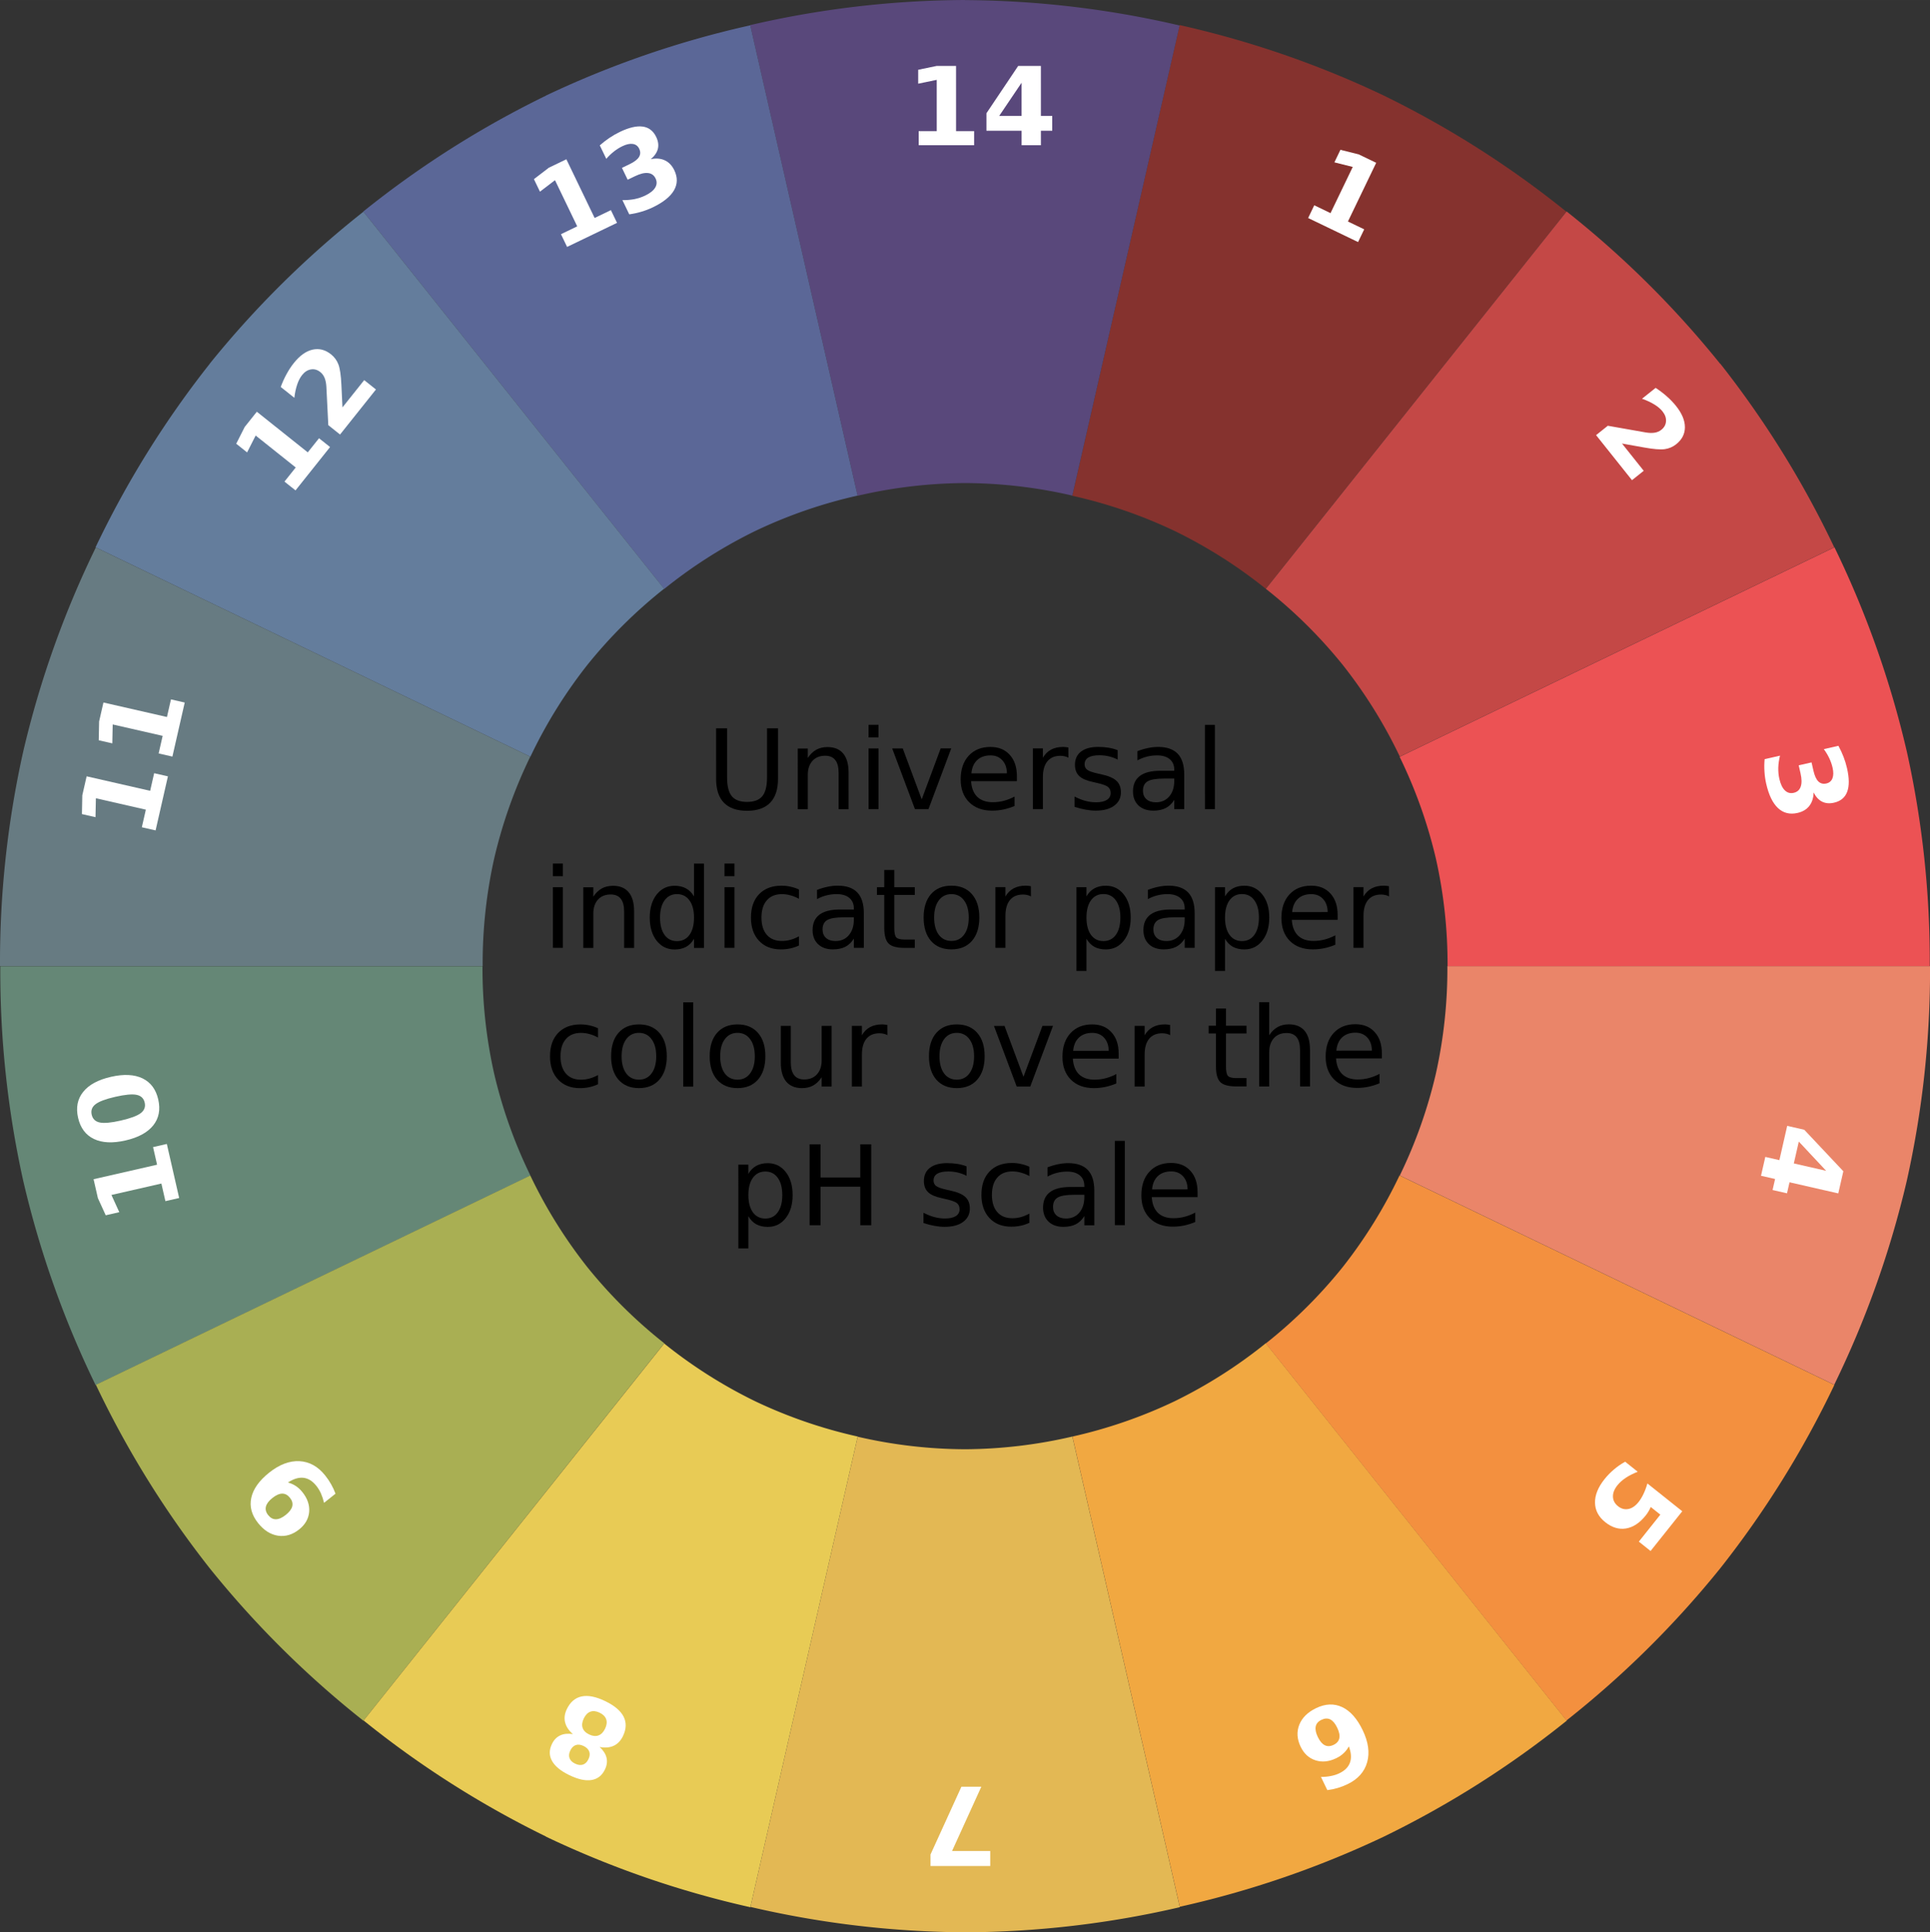
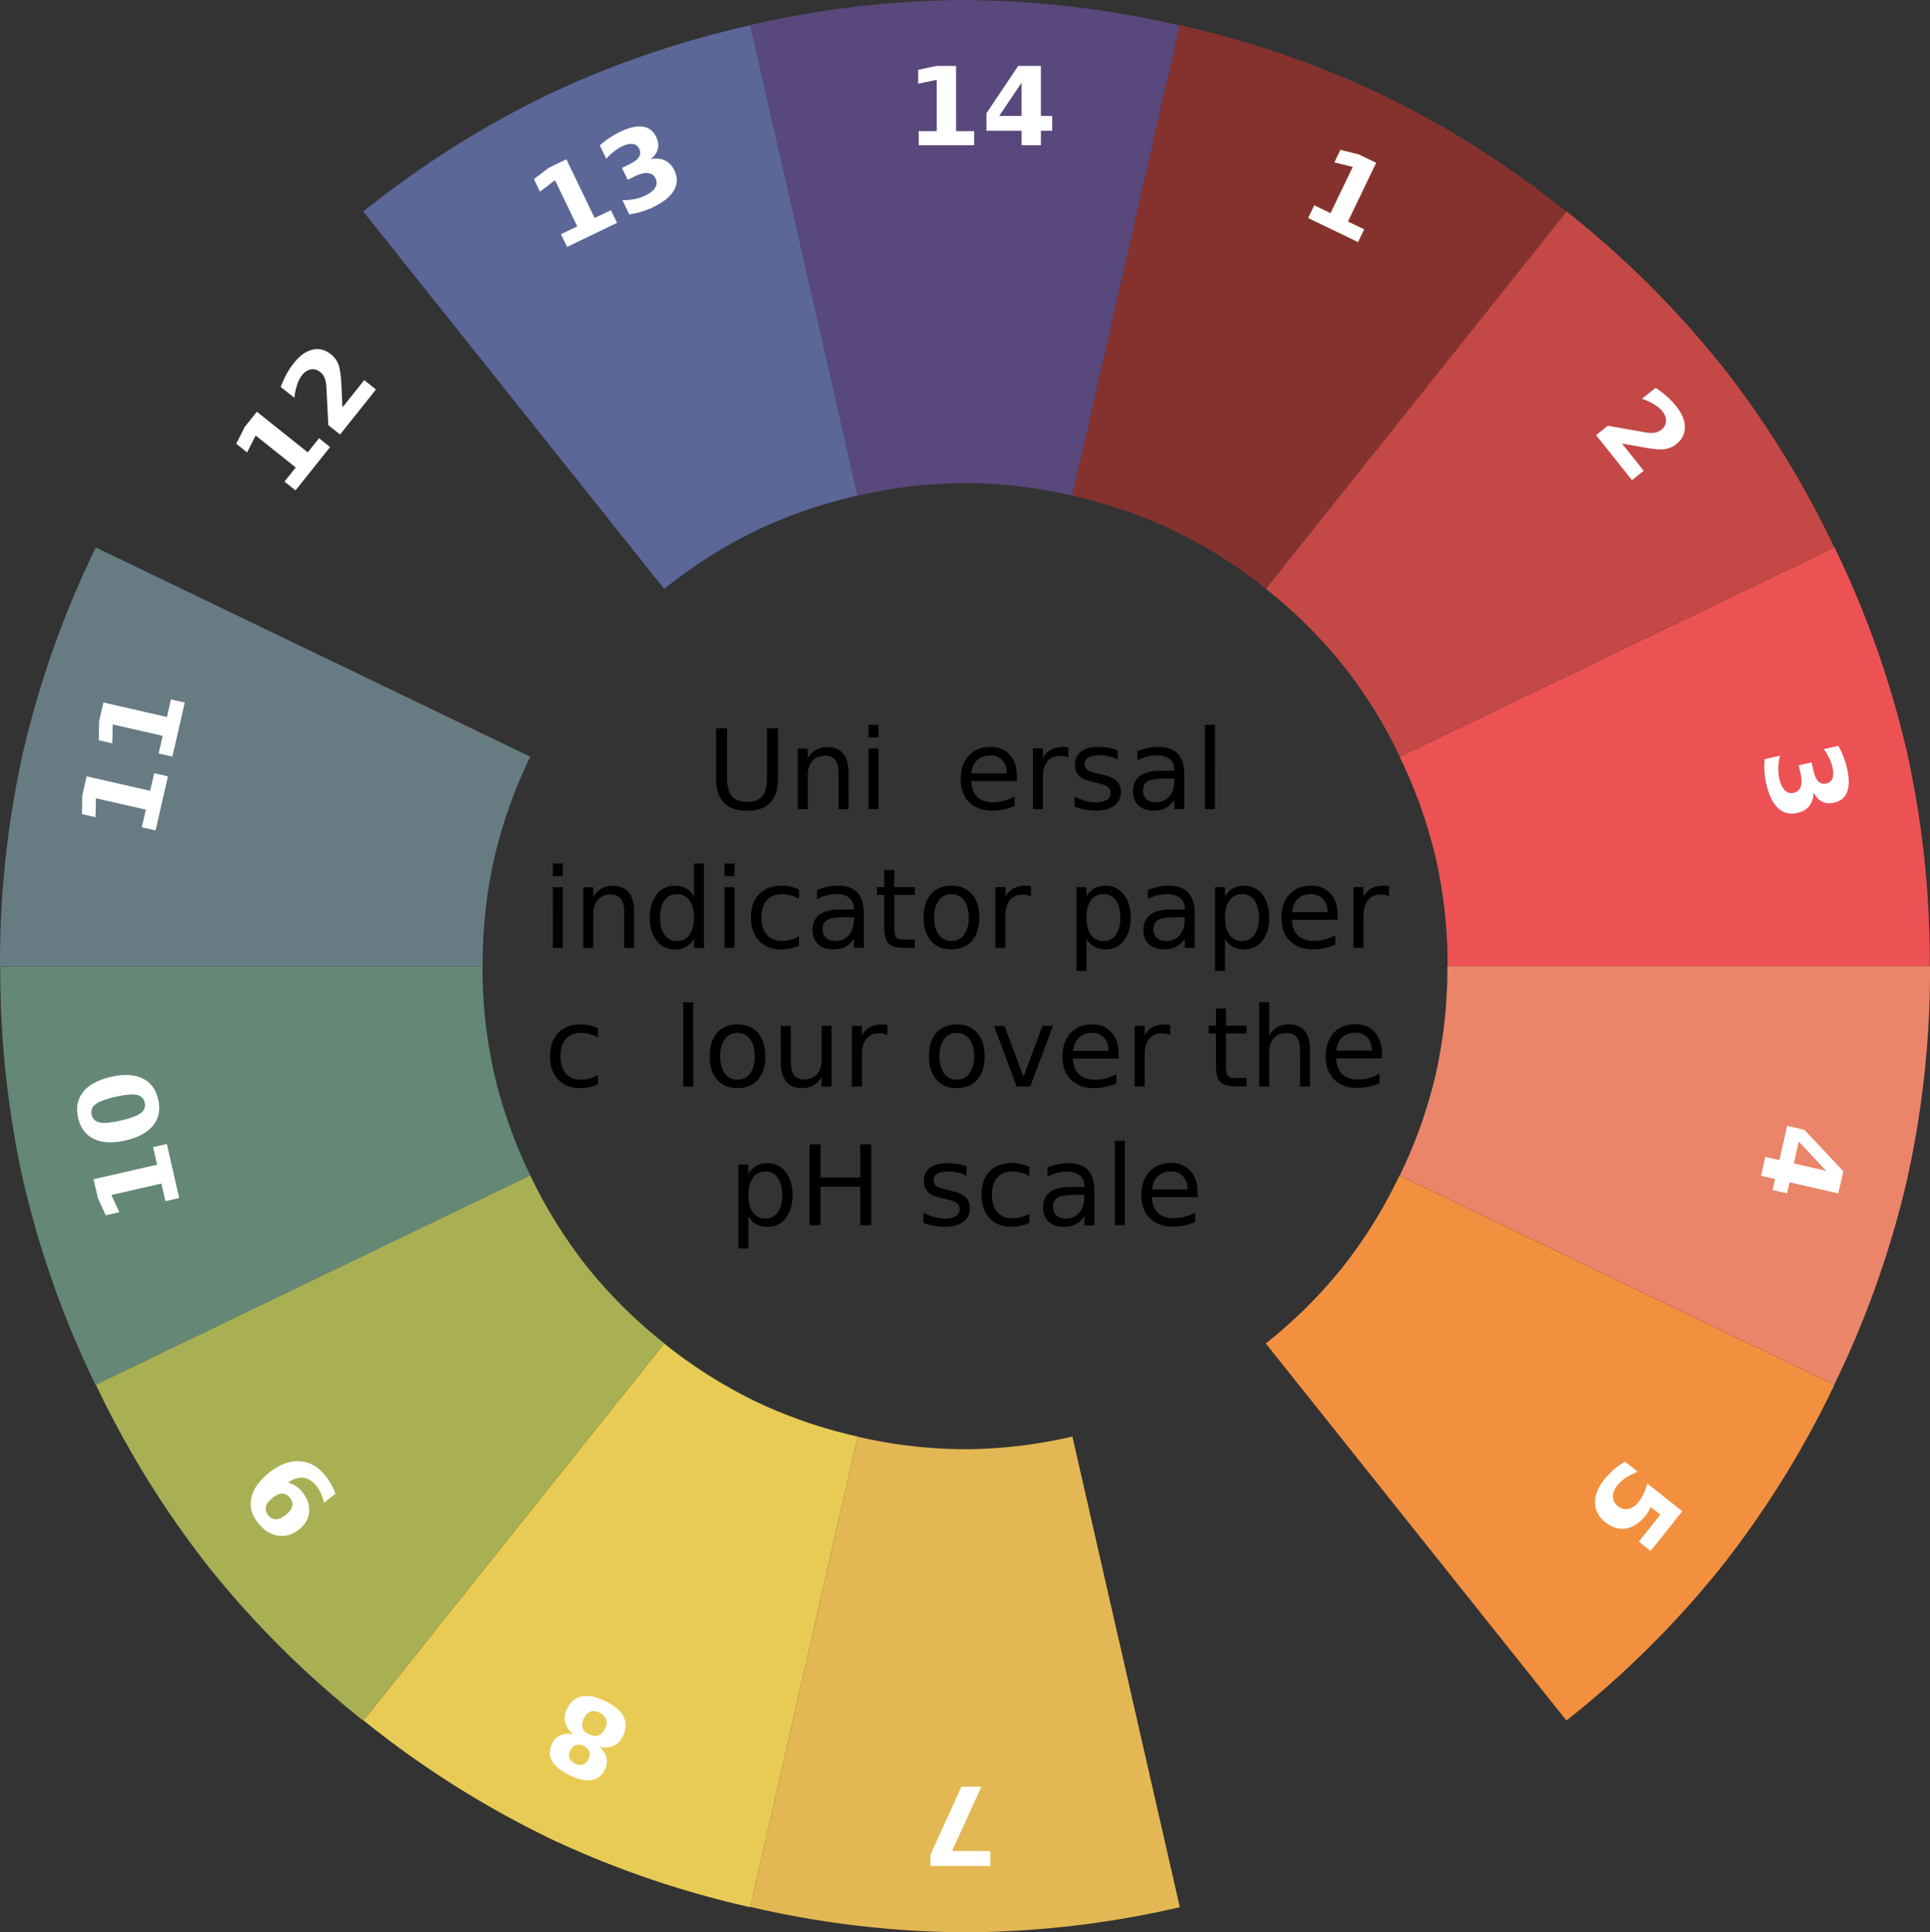
<svg xmlns="http://www.w3.org/2000/svg" id="svg2" height="282.22mm" width="281.96mm" version="1.1" viewBox="0 0 999.086 1000.002">
  <rect x="0" y="0" width="999.086" height="1000.002" fill="#333333" stroke="none" />
  <g id="layer1" transform="translate(-400.46 -852.36)">
    <g id="g5123">
      <path id="path4477" d="m1116.9 901.86a500 500 25.71 0 0 -105.79 -36.521l-55.579 243.59a250 250 25.71 0 1 52.91 18.183 250 250 25.71 0 1 47.26 29.96l155.61-195.16a500 500 25.71 0 0 -94.419 -60.048z" fill="#85322e" />
      <path id="path4516" d="m899.96 852.36a500 500 89.996 0 0 -111.16 12.995l55.614 243.58a250 250 89.996 0 1 55.56 -6.574 250 250 89.996 0 1 55.579 6.488l55.55-243.3a500 500 89.996 0 0 -111.14 -13.14z" fill="#59487b" />
      <path id="path4518" d="m683.02 901.89a500 500 64.281 0 0 -94.509 59.936l155.79 195.33a250 250 64.281 0 1 47.205 -30.03 250 250 64.281 0 1 52.89 -18.269l-55.56-243.39a500 500 64.281 0 0 -105.82 36.381z" fill="#5b6797" />
-       <path id="path4520" d="m509.06 1040.6a500 500 38.567 0 0 -59.145 95.007l225.11 108.39a250 250 38.567 0 1 29.501 -47.538 250 250 38.567 0 1 39.725 -39.408l-155.65-195.14a500 500 38.567 0 0 -79.55 78.64z" fill="#647d9c" />
      <path id="path4522" d="m412.53 1241.1a500 500 12.853 0 0 -12.066 111.26l249.85-0.018a250 250 12.853 0 1 5.954 -55.63 250 250 12.853 0 1 18.693 -52.741l-224.9-108.28a500 500 12.853 0 0 -37.532 105.41z" fill="#677b82" />
      <path id="path4524" d="m412.54 1463.7a500 500 77.139 0 0 37.403 105.48l225.1-108.42a250 250 77.139 0 1 -18.773 -52.704 250 250 77.139 0 1 -6.042 -55.629l-249.61 0.019a500 500 77.139 0 0 11.922 111.26z" fill="#658776" />
      <path id="path4526" d="m509.11 1664.1a500 500 51.424 0 0 79.464 78.803l155.76-195.35a250 250 51.424 0 1 -39.781 -39.34 250 250 51.424 0 1 -29.58 -47.498l-224.88 108.32a500 500 51.424 0 0 59.015 95.068z" fill="#a9af53" />
      <path id="path4528" d="m683.09 1802.9a500 500 25.71 0 0 105.79 36.521l55.58-243.6a250 250 25.71 0 1 -52.91 -18.183 250 250 25.71 0 1 -47.259 -29.96l-155.62 195.1a500 500 25.71 0 0 94.419 60.048z" fill="#e8cb55" />
      <path id="path4530" d="m900.04 1852.4a500 500 89.996 0 0 111.16 -12.995l-55.614-243.58a250 250 89.996 0 1 -55.56 6.574 250 250 89.996 0 1 -55.579 -6.488l-55.525 243.35a500 500 89.996 0 0 111.12 13.134z" fill="#e3b854" />
-       <path id="path4532" d="m1117 1802.8a500 500 64.281 0 0 94.509 -59.936l-155.79-195.33a250 250 64.281 0 1 -47.205 30.03 250 250 64.281 0 1 -52.89 18.269l55.561 243.35a500 500 64.281 0 0 105.82 -36.381z" fill="#f1a841" />
      <path id="path4534" d="m1290.9 1664.1a500 500 38.567 0 0 59.145 -95.006l-225.11-108.39a250 250 38.567 0 1 -29.501 47.538 250 250 38.567 0 1 -39.725 39.408l155.64 195.14a500 500 38.567 0 0 79.552 -78.69z" fill="#f3903f" />
      <path id="path4536" d="m1387.5 1463.6a500 500 12.853 0 0 12.066 -111.26l-249.85 0.018a250 250 12.853 0 1 -5.954 55.63 250 250 12.853 0 1 -18.693 52.741l224.9 108.28a500 500 12.853 0 0 37.532 -105.41z" fill="#ea8569" />
      <path id="path4538" d="m1387.5 1241.1a500 500 77.139 0 0 -37.403 -105.48l-225.1 108.42a250 250 77.139 0 1 18.773 52.704 250 250 77.139 0 1 6.042 55.629l249.61-0.019a500 500 77.139 0 0 -11.922 -111.26z" fill="#ec5254" />
      <path id="path4540" d="m1290.9 1040.6a500 500 51.424 0 0 -79.464 -78.803l-155.7 195.3a250 250 51.424 0 1 39.781 39.34 250 250 51.424 0 1 29.58 47.498l224.88-108.32a500 500 51.424 0 0 -59.015 -95.068z" fill="#c44846" />
      <g fill="#fff">
        <path id="path4832" d="m1080.8 958.6 8.419 4.054 11.505-23.895-9.5-2.378 3.124-6.488 9.451 2.354 9.063 4.364-14.629 30.383 8.419 4.054-3.171 6.587-25.852-12.447 3.171-6.587z" />
        <path id="path4835" d="m1240.1 1081.9 11.259 14.116-6.08 4.85-18.593-23.312 6.08-4.85 19.674 3.467q2.669 0.437 4.622 0.11t3.414-1.493q2.256-1.799 2.414-4.421 0.175-2.601-1.83-5.115-1.542-1.934-4.214-3.564-2.65-1.648-6.374-2.966l7.047-5.621q3.152 2.056 5.801 4.408 2.671 2.334 4.761 4.956 4.593 5.758 4.594 10.96 0.018 5.223-4.515 8.839-2.621 2.091-5.978 2.554-3.336 0.446-10.6-0.861l-11.483-2.055z" />
        <path id="path4838" d="m1339.3 1262.5q-0.121 4.284-2.243 6.968-2.089 2.704-6.081 3.616-5.948 1.358-10.096-2.487-4.121-3.851-6.116-12.586-0.704-3.081-0.904-6.305-0.221-3.191 0.079-6.445l7.958-1.817q-0.786 3.224-0.888 6.235-0.069 3.032 0.561 5.792 0.936 4.099 2.852 5.945 1.922 1.873 4.574 1.267 2.733-0.624 3.612-3.193 0.912-2.548-0.085-6.915l-0.942-4.126 6.645-1.517 0.991 4.34q0.887 3.885 2.527 5.512 1.667 1.621 4.159 1.052 2.304-0.526 3.141-2.662 0.837-2.136 0.066-5.512-0.569-2.492-1.713-4.909-1.144-2.417-2.817-4.684l7.556-1.725q1.555 2.859 2.669 5.761 1.114 2.903 1.775 5.797 1.78 7.797 0.089 12.242-1.658 4.466-6.803 5.641-3.51 0.801-6.183-0.533-2.646-1.341-4.383-4.75z" />
        <path id="path4841" d="m1345.8 1458.3-14.167-15.128-2.58 11.307 16.746 3.821zm8.885 0.223-2.616 11.468-25.24-5.758-1.302 5.707-7.476-1.706 1.302-5.707-7.288-1.663 2.225-9.753 7.288 1.663 4.047-17.738 8.842 2.017 20.218 21.47z" />
        <path id="path4844" d="m1271.3 1634.5-16.396 20.564-6.081-4.849 11.137-13.968-4.964-3.958q-0.496 1.151-1.121 2.199-0.621 1.087-1.443 2.118-4.677 5.866-10.226 6.785-5.527 0.936-10.77-3.244-5.2-4.146-5.3-10.061-0.117-5.893 4.92-12.21 2.176-2.729 4.855-4.987 2.64-2.253 5.822-4.04l6.511 5.191q-3.594 1.422-6.214 3.165-2.637 1.764-4.299 3.848-2.399 3.008-2.308 5.893 0.095 2.923 2.609 4.927 2.536 2.022 5.385 1.446 2.832-0.554 5.231-3.562 1.422-1.784 2.56-4.181 1.159-2.38 2.043-5.471l18.05 14.392z" />
-         <path id="path4847" d="m1090.8 1755.4q2.501-1.205 2.976-3.447 0.463-2.206-1.1-5.449-1.562-3.244-3.588-4.281-2.038-1.001-4.539 0.203-2.526 1.216-2.988 3.422-0.476 2.242 1.087 5.486 1.562 3.244 3.6 4.245 2.025 1.038 4.551-0.179zm-3.234 23.43-3.292-6.834q2.889-0.019 5.219-0.501 2.342-0.457 4.323-1.411 4.259-2.051 5.491-5.573 1.244-3.497-0.602-8.343-1.05 2.001-2.67 3.513-1.608 1.537-3.861 2.623-5.67 2.731-10.735 1.083-5.089-1.636-7.677-7.009-2.862-5.942-0.705-11.405 2.17-5.438 8.707-8.587 7.205-3.471 13.504-0.526 6.286 2.981 10.592 11.92 4.413 9.161 2.324 16.604-2.102 7.479-10.148 11.356-2.55 1.228-5.143 1.989-2.593 0.761-5.326 1.101z" />
        <path id="path4850" d="m913.07 1818.1h-30.918l-0.001-5.964 15.991-35.07h10.306l-15.139 33.256h19.76l0.001 7.778z" />
        <path id="path4853" d="m705.42 1750q2.674 1.288 4.814 0.518 2.14-0.769 3.451-3.493 1.311-2.724 0.578-4.876-0.745-2.128-3.419-3.415-2.65-1.276-4.753-0.519-2.115 0.781-3.426 3.505-1.323 2.749-0.603 4.864 0.708 2.14 3.358 3.416zm5.444 6.495q2.879 2.637 3.574 5.564 0.695 2.927-0.819 6.072-2.253 4.68-6.925 5.451-4.672 0.77-11.432-2.484-6.711-3.231-9.022-7.363-2.323-4.108-0.058-8.812 1.514-3.145 4.261-4.415 2.722-1.282 6.578-0.676-3.263-2.852-4.037-6.122-0.811-3.258 0.906-6.823 2.647-5.497 7.67-6.556 4.987-1.046 12.168 2.412 7.206 3.469 9.548 8.044 2.306 4.587-0.341 10.085-1.717 3.566-4.744 4.976-3.064 1.423-7.329 0.65zm-5.793 6.331q1.061-2.204 0.42-3.977-0.666-1.785-2.944-2.881-2.229-1.073-4.014-0.469-1.786 0.604-2.847 2.808-1.061 2.204-0.408 3.952 0.641 1.773 2.87 2.846 2.278 1.097 4.088 0.504 1.786-0.605 2.835-2.784z" />
        <path id="path4856" d="m574.14 1625.4-5.93 4.73q-0.653-2.713-1.62-4.895-0.988-2.165-2.394-3.926-2.948-3.695-6.634-4.13-3.708-0.417-8.038 2.439 2.24 0.604 4.096 1.83t3.399 3.159q3.925 4.92 3.483 10.229-0.48 5.304-5.163 9.04-5.178 4.13-10.967 3.264-5.806-0.888-10.313-6.539-5.004-6.274-3.514-13.087 1.49-6.814 9.225-12.983 7.949-6.341 15.709-5.957 7.738 0.402 13.325 7.406 1.8 2.256 3.101 4.593 1.323 2.32 2.233 4.827zm-23.588 2.117q-1.731-2.17-4.001-2.152-2.292 0.035-5.106 2.28-2.793 2.228-3.337 4.455-0.544 2.227 1.187 4.397t4.023 2.135q2.292-0.035 5.085-2.263 2.814-2.245 3.358-4.472 0.522-2.21-1.208-4.38z" />
        <path id="path4859" d="m486.08 1474-2.08-9.11-25.855 5.904 4.064 8.91-7.02 1.603-4.052-8.857-2.239-9.806 32.875-7.508-2.08-9.11 7.127-1.628 6.388 27.972-7.127 1.627z" />
        <path id="path4861" d="m460.16 1420q-7.502 1.713-10.232 3.831-2.763 2.097-2.004 5.419t4.164 4.039q3.379 0.723 10.881-0.991 7.582-1.732 10.366-3.861 2.784-2.13 2.025-5.452-0.753-3.296-4.185-4.006t-11.015 1.021zm-2.275-10.334q9.94-2.27 16.331 0.781 6.364 3.057 8.163 10.934 1.805 7.904-2.601 13.421-4.433 5.523-14.373 7.793-9.967 2.276-16.331-0.781-6.391-3.051-8.196-10.955-1.799-7.877 2.634-13.4 4.406-5.517 14.373-7.793z" />
        <path id="path4864" d="m876.03 920.21 9.344-0.001-0.004-26.521-9.591 1.98-0.001-7.2 9.536-1.98 10.059-0.001 0.005 33.721 9.344-0.001 0.001 7.31-28.692 0.004-0.001-7.31z" />
        <path id="path4866" d="m929.29 895.19-11.595 17.178 11.598-0.002-0.002-17.177zm-1.76-8.712 11.763-0.002 0.004 25.889 5.854-0.001 0.001 7.668-5.854 0.001 0.001 7.475-10.004 0.001-0.001-7.475-18.194 0.003-0.001-9.069 16.431-24.489z" />
        <path id="path4869" d="m473.88 1280.5 2.078-9.11-25.857-5.898-0.204 9.791-7.02-1.601 0.192-9.738 2.237-9.807 32.877 7.5 2.078-9.11 7.127 1.626-6.381 27.973-7.127-1.626z" />
        <path id="path4871" d="m482.58 1242.3 2.078-9.11-25.857-5.898-0.204 9.791-7.02-1.601 0.192-9.738 2.237-9.807 32.877 7.5 2.078-9.11 7.127 1.626-6.381 27.973-7.127-1.626z" />
        <path id="path4874" d="m547.72 1101.6 5.825-7.306-20.737-16.533-4.432 8.733-5.63-4.489 4.398-8.69 6.27-7.865 26.367 21.021 5.825-7.306 5.716 4.557-17.886 22.435-5.716-4.557z" />
        <path id="path4876" d="m577.74 1063.2 11.256-14.118 6.081 4.848-18.589 23.316-6.081-4.848-0.999-19.952q-0.168-2.699-0.922-4.531-0.754-1.831-2.216-2.997-2.256-1.799-4.848-1.37-2.575 0.408-4.579 2.922-1.542 1.934-2.537 4.902-1.017 2.95-1.474 6.874l-7.048-5.619q1.303-3.53 3.006-6.636 1.682-3.123 3.772-5.745 4.591-5.759 9.663-6.918 5.088-1.18 9.623 2.435 2.622 2.09 3.82 5.26 1.177 3.153 1.52 10.526l0.552 11.652z" />
        <path id="path4879" d="m690.85 973.56 8.418-4.055-11.51-23.893-7.782 5.946-3.125-6.487 7.733-5.921 9.062-4.365 14.635 30.38 8.418-4.055 3.173 6.586-25.849 12.452-3.173-6.586z" />
        <path id="path4881" d="m737.36 934.72q4.204-0.835 7.292 0.636 3.101 1.435 4.878 5.124 2.648 5.497-0.178 10.396-2.837 4.875-10.909 8.763-2.847 1.372-5.946 2.285-3.062 0.926-6.301 1.358l-3.542-7.354q3.318 0.049 6.277-0.522 2.971-0.608 5.521-1.836 3.788-1.825 5.162-4.103 1.398-2.29 0.217-4.741-1.217-2.526-3.917-2.811-2.687-0.322-6.723 1.622l-3.813 1.837-2.958-6.14 4.011-1.932q3.59-1.73 4.811-3.691 1.209-1.986 0.1-4.288-1.026-2.129-3.295-2.47-2.269-0.341-5.389 1.162-2.303 1.109-4.404 2.762t-3.94 3.789l-3.364-6.982q2.441-2.152 5.023-3.884 2.582-1.732 5.256-3.02 7.205-3.471 11.915-2.812 4.723 0.623 7.013 5.376 1.562 3.244 0.856 6.146-0.718 2.878-3.655 5.33z" />
      </g>
      <g>
        <path id="path4884" d="m771.15 1229.3 5.692-0.001 0.004 25.433q0.001 6.73 2.441 9.702 2.44 2.944 7.908 2.943 5.44-0.001 7.879-2.945 2.439-2.973 2.438-9.702l-0.004-25.433 5.692-0.001 0.004 26.134q0.001 8.188-4.064 12.366-4.037 4.179-11.945 4.18-7.936 0-12.002-4.176-4.038-4.178-4.04-12.365l-0.004-26.134z" />
        <path id="path4886" d="m839.74 1252.2 0.003 18.956-5.16 0.001-0.003-18.787q-0.001-4.458-1.74-6.673-1.739-2.215-5.216-2.215-4.178 0.001-6.589 2.665t-2.41 7.263l0.002 17.75-5.188 0.001-0.004-31.406 5.188-0.001 0.001 4.879q1.85-2.832 4.346-4.235 2.523-1.403 5.804-1.403 5.412-0.001 8.188 3.364 2.776 3.337 2.777 9.842z" />
        <path id="path4888" d="m850.09 1239.7 5.16-0.001 0.004 31.406-5.16 0.001-0.004-31.406zm-0.002-12.226 5.16-0.001 0.001 6.534-5.16 0.001-0.001-6.534z" />
-         <path id="path4890" d="m862.31 1239.7 5.468-0.001 9.818 26.357 9.811-26.36 5.468-0.001-11.773 31.407-7.01 0.001-11.781-31.404z" />
        <path id="path4892" d="m926.87 1254.1 0 2.524h-23.722q0.337 5.328 3.198 8.131 2.889 2.776 8.02 2.775 2.972-0 5.748-0.73 2.804-0.73 5.552-2.188l0.001 4.879q-2.776 1.178-5.692 1.795-2.916 0.617-5.917 0.618-7.515 0-11.918-4.373-4.375-4.374-4.376-11.832-0.001-7.711 4.148-12.226 4.177-4.543 11.244-4.544 6.337-0.001 10.011 4.093 3.702 4.065 3.703 11.076zm-5.16-1.514q-0.057-4.234-2.384-6.758-2.3-2.523-6.113-2.523-4.318 0.001-6.926 2.441-2.579 2.44-2.971 6.87l18.395-0.031z" />
        <path id="path4894" d="m953.53 1244.5q-0.869-0.505-1.907-0.729-1.01-0.252-2.243-0.252-4.374 0.001-6.729 2.861-2.327 2.832-2.326 8.16l0.002 16.544-5.188 0.001-0.004-31.406 5.188-0.001 0.001 4.879q1.626-2.86 4.234-4.235 2.608-1.403 6.337-1.403 0.533 0 1.178 0.084 0.645 0.056 1.43 0.196l0.029 5.3z" />
        <path id="path4896" d="m979.02 1240.6 0.001 4.879q-2.187-1.121-4.543-1.682-2.356-0.56-4.879-0.56-3.842 0.001-5.776 1.179-1.907 1.178-1.906 3.533 0 1.795 1.374 2.832 1.374 1.009 5.524 1.934l1.767 0.392q5.496 1.177 7.796 3.336 2.328 2.131 2.328 5.972 0.001 4.374-3.476 6.927-3.449 2.552-9.505 2.553-2.524 0-5.272-0.504-2.72-0.476-5.749-1.457l-0.001-5.328q2.86 1.486 5.636 2.243 2.776 0.729 5.496 0.728 3.645-0.001 5.608-1.235 1.963-1.262 1.962-3.533-0-2.103-1.431-3.224-1.402-1.121-6.197-2.158l-1.795-0.42q-4.795-1.009-6.926-3.083-2.131-2.103-2.132-5.748-0.001-4.431 3.14-6.843 3.14-2.412 8.917-2.413 2.86-0 5.384 0.42 2.524 0.42 4.655 1.261z" />
        <path id="path4898" d="m1003.2 1255.3q-6.253 0.001-8.664 1.431t-2.411 4.88q0 2.748 1.795 4.374 1.823 1.598 4.935 1.598 4.29-0.001 6.87-3.029 2.607-3.057 2.607-8.104l-0-1.15-5.131 0.001zm10.291-2.132v17.918l-5.159 0.001-0.001-4.767q-1.766 2.86-4.402 4.235-2.636 1.346-6.449 1.347-4.823 0.001-7.684-2.691-2.833-2.72-2.833-7.262-0.001-5.3 3.532-7.992 3.561-2.692 10.599-2.693h7.234v-0.505q-0.001-3.561-2.356-5.496-2.328-1.962-6.562-1.962-2.692 0-5.244 0.646t-4.907 1.935l-0.001-4.767q2.832-1.094 5.496-1.627 2.664-0.561 5.187-0.562 6.814-0.001 10.179 3.532 3.365 3.533 3.366 10.711z" />
        <path id="path4900" d="m1024.2 1227.5 5.16-0.001 0.01 43.631-5.16 0.001-0.01-43.631z" />
        <path id="path4902" d="m686.68 1311.5 5.16-0.001 0.004 31.406-5.16 0.001-0.004-31.406zm-0.002-12.226 5.16-0.001 0.001 6.534-5.16 0.001-0.001-6.534z" />
        <path id="path4904" d="m728.71 1324 0.003 18.956-5.16 0.001-0.003-18.787q-0.001-4.458-1.74-6.673-1.739-2.215-5.216-2.215-4.178 0.001-6.589 2.665t-2.41 7.263l0.002 17.75-5.188 0.001-0.004-31.406 5.188-0.001 0.001 4.879q1.85-2.832 4.346-4.235 2.523-1.402 5.804-1.403 5.412-0.001 8.188 3.364 2.776 3.337 2.777 9.842z" />
        <path id="path4906" d="m759.72 1316.3-0.002-16.993 5.16-0.001 0.006 43.631-5.16 0.001-0.001-4.711q-1.626 2.804-4.121 4.179-2.467 1.346-5.944 1.347-5.692 0.001-9.282-4.541-3.562-4.542-3.563-11.945-0.001-7.403 3.559-11.946 3.589-4.543 9.281-4.544 3.477-0.001 5.945 1.373 2.496 1.346 4.123 4.149zm-17.58 10.966q0.001 5.692 2.329 8.945 2.356 3.224 6.45 3.224 4.094-0.001 6.449-3.225 2.355-3.253 2.354-8.945-0.001-5.692-2.357-8.917-2.356-3.252-6.45-3.252-4.094 0.001-6.449 3.254-2.327 3.225-2.326 8.917z" />
        <path id="path4908" d="m775.51 1311.5 5.16-0.001 0.004 31.406-5.16 0.001-0.004-31.406zm-0.002-12.226 5.16-0.001 0.001 6.534-5.16 0.001-0.001-6.534z" />
        <path id="path4910" d="m814.04 1312.7 0.001 4.823q-2.187-1.205-4.403-1.794-2.187-0.617-4.431-0.616-5.019 0.001-7.795 3.198-2.776 3.169-2.775 8.917 0.001 5.748 2.777 8.945 2.776 3.168 7.796 3.167 2.243-0 4.43-0.59 2.215-0.617 4.402-1.823l0.001 4.767q-2.159 1.01-4.486 1.515-2.299 0.505-4.907 0.505-7.094 0.001-11.273-4.457-4.179-4.458-4.18-12.029-0.001-7.683 4.204-12.086 4.234-4.403 11.58-4.404 2.383-0 4.655 0.504 2.271 0.476 4.403 1.457z" />
        <path id="path4912" d="m837.34 1327.1q-6.253 0.001-8.664 1.431t-2.411 4.879q0 2.748 1.795 4.374 1.823 1.598 4.935 1.598 4.29-0.001 6.87-3.029 2.607-3.057 2.607-8.104l-0-1.15-5.131 0.001zm10.291-2.133 0.003 17.918-5.16 0.001-0.001-4.767q-1.766 2.86-4.402 4.235-2.636 1.346-6.449 1.347-4.823 0.001-7.684-2.691-2.833-2.72-2.833-7.262-0.001-5.3 3.532-7.992 3.561-2.692 10.599-2.693l7.234-0.001-0-0.505q-0.001-3.561-2.356-5.496-2.328-1.963-6.562-1.962-2.692 0-5.244 0.646-2.552 0.645-4.907 1.936l-0.001-4.767q2.832-1.094 5.496-1.627 2.664-0.561 5.187-0.562 6.814-0.001 10.179 3.532 3.365 3.533 3.366 10.711z" />
        <path id="path4914" d="m863.39 1302.6 0.001 8.917h10.627l0.001 4.01h-10.627l0.002 17.049q0.001 3.842 1.038 4.935 1.066 1.093 4.29 1.093l5.3-0.001 0.001 4.318-5.3 0.001q-5.973 0.001-8.244-2.214-2.272-2.243-2.272-8.132l-0.002-17.049-3.785 0.001-0.001-4.01 3.785-0.001-0.001-8.917 5.188-0.001z" />
        <path id="path4916" d="m893 1315.1q-4.15 0.001-6.561 3.254-2.411 3.225-2.41 8.861 0.001 5.636 2.385 8.889 2.412 3.224 6.59 3.224 4.122-0.001 6.533-3.254 2.411-3.253 2.41-8.861-0.001-5.58-2.413-8.832-2.412-3.28-6.534-3.28zm-0.001-4.374q6.73-0.001 10.572 4.373 3.842 4.374 3.843 12.113 0.001 7.711-3.84 12.114-3.841 4.375-10.571 4.376-6.758 0.001-10.6-4.373-3.814-4.402-3.815-12.113-0.001-7.739 3.812-12.114 3.841-4.375 10.599-4.376z" />
        <path id="path4918" d="m934.14 1316.3q-0.869-0.505-1.907-0.729-1.01-0.252-2.243-0.252-4.374 0.001-6.729 2.861-2.327 2.832-2.326 8.16l0.002 16.544-5.188 0.001-0.004-31.406 5.188-0.001 0.001 4.879q1.626-2.86 4.234-4.235 2.608-1.402 6.337-1.403 0.533 0 1.178 0.084 0.645 0.056 1.43 0.196l0.029 5.3z" />
        <path id="path4920" d="m962.88 1338.2 0.002 16.656-5.188 0.001-0.006-43.351 5.188-0.001 0.001 4.767q1.626-2.804 4.093-4.151 2.495-1.374 5.944-1.375 5.72-0.001 9.282 4.541 3.59 4.542 3.591 11.945 0.001 7.403-3.587 11.946-3.561 4.543-9.281 4.544-3.449 0-5.945-1.345-2.468-1.374-4.095-4.177zm17.552-10.966q-0.001-5.692-2.357-8.917-2.328-3.252-6.422-3.252-4.094 0.001-6.449 3.254-2.327 3.225-2.326 8.917 0.001 5.692 2.329 8.945 2.356 3.224 6.45 3.224 4.094-0.001 6.421-3.225 2.355-3.253 2.354-8.945z" />
        <path id="path4922" d="m1008.6 1327.1q-6.253 0.001-8.664 1.431-2.411 1.43-2.411 4.879 0 2.748 1.795 4.374 1.823 1.598 4.935 1.598 4.29-0.001 6.87-3.029 2.607-3.057 2.607-8.104l-0-1.15-5.131 0.001zm10.291-2.133v17.918l-5.16 0.001-0.001-4.767q-1.766 2.86-4.402 4.235-2.636 1.346-6.449 1.347-4.823 0.001-7.683-2.691-2.833-2.72-2.833-7.262-0.001-5.3 3.532-7.992 3.561-2.692 10.599-2.693h7.234l-0-0.505q-0.001-3.561-2.356-5.496-2.328-1.963-6.562-1.962-2.692 0-5.243 0.646-2.552 0.645-4.907 1.936l-0.001-4.767q2.832-1.094 5.496-1.627 2.664-0.561 5.187-0.561 6.814-0.001 10.179 3.532 3.365 3.533 3.366 10.711z" />
        <path id="path4924" d="m1034.6 1338.2v16.656l-5.188 0.001-0.01-43.351 5.188-0.001 0.001 4.767q1.626-2.804 4.093-4.151 2.495-1.374 5.944-1.375 5.72-0.001 9.282 4.541 3.59 4.542 3.591 11.945 0 7.403-3.587 11.946-3.561 4.543-9.281 4.544-3.449 0.001-5.945-1.345-2.468-1.374-4.095-4.178zm17.552-10.966q-0.001-5.692-2.357-8.917-2.328-3.252-6.422-3.252-4.094 0.001-6.449 3.254-2.327 3.225-2.326 8.917 0.001 5.692 2.329 8.945 2.356 3.224 6.45 3.224 4.094-0.001 6.421-3.225 2.355-3.253 2.354-8.945z" />
        <path id="path4926" d="m1092.9 1325.9 0 2.524h-23.722q0.337 5.328 3.198 8.131 2.889 2.776 8.02 2.775 2.972-0 5.748-0.73 2.804-0.729 5.552-2.188l0.001 4.879q-2.776 1.178-5.692 1.795-2.916 0.617-5.917 0.618-7.515 0-11.918-4.373-4.375-4.374-4.376-11.833 0-7.711 4.148-12.226 4.177-4.543 11.244-4.544 6.337-0.001 10.011 4.093 3.702 4.065 3.703 11.076zm-5.16-1.514q-0.057-4.234-2.384-6.757-2.3-2.523-6.113-2.523-4.318 0.001-6.926 2.441-2.579 2.44-2.971 6.87l18.395-0.031z" />
        <path id="path4928" d="m1119.5 1316.3q-0.869-0.505-1.907-0.729-1.009-0.252-2.243-0.252-4.374 0.001-6.729 2.861-2.327 2.832-2.326 8.16v16.544l-5.188 0.001v-31.406l5.188-0.001 0.001 4.879q1.626-2.86 4.234-4.235 2.608-1.402 6.337-1.403 0.533 0 1.178 0.084 0.645 0.056 1.43 0.196l0.029 5.3z" />
        <path id="path4930" d="m710.02 1384.5 0.001 4.823q-2.187-1.205-4.403-1.794-2.187-0.617-4.431-0.616-5.019 0.001-7.795 3.198-2.776 3.169-2.775 8.917t2.777 8.945q2.776 3.168 7.796 3.167 2.243-0 4.43-0.59 2.215-0.617 4.402-1.823l0.001 4.767q-2.159 1.01-4.486 1.515-2.299 0.505-4.907 0.505-7.094 0.001-11.273-4.457t-4.18-12.029q-0.001-7.683 4.204-12.086 4.234-4.403 11.58-4.404 2.384-0 4.655 0.504 2.271 0.476 4.403 1.458z" />
-         <path id="path4932" d="m731.22 1386.9q-4.15 0.001-6.561 3.254-2.411 3.225-2.41 8.861 0.001 5.636 2.385 8.889 2.412 3.224 6.59 3.224 4.122-0.001 6.533-3.254 2.411-3.253 2.41-8.861-0.001-5.58-2.413-8.832-2.412-3.28-6.534-3.28zm-0.001-4.374q6.73-0.001 10.572 4.373 3.842 4.374 3.843 12.113 0.001 7.711-3.84 12.114-3.841 4.375-10.571 4.376-6.758 0.001-10.6-4.373-3.814-4.402-3.815-12.113-0.001-7.739 3.812-12.114 3.841-4.375 10.599-4.376z" />
        <path id="path4934" d="m754.15 1371.1 5.16-0.001 0.006 43.631-5.16 0.001-0.006-43.631z" />
        <path id="path4936" d="m782.25 1386.9q-4.15 0.001-6.561 3.254-2.411 3.225-2.41 8.861 0.001 5.636 2.385 8.889 2.412 3.224 6.59 3.224 4.122-0.001 6.533-3.254 2.411-3.253 2.41-8.861-0.001-5.58-2.413-8.832-2.412-3.28-6.534-3.28zm-0.001-4.374q6.73-0.001 10.572 4.373 3.842 4.374 3.843 12.113 0.001 7.711-3.84 12.114-3.841 4.375-10.571 4.376-6.758 0.001-10.6-4.373-3.814-4.402-3.815-12.113-0.001-7.739 3.812-12.114 3.841-4.375 10.599-4.376z" />
        <path id="path4938" d="m804.66 1402.3-0.003-19.012 5.16-0.001 0.003 18.815q0.001 4.458 1.739 6.702 1.739 2.215 5.216 2.215 4.178-0.001 6.589-2.665 2.439-2.664 2.438-7.263l-0.002-17.806 5.16-0.001 0.004 31.406-5.16 0.001-0.001-4.823q-1.878 2.861-4.374 4.263-2.467 1.374-5.748 1.375-5.412 0.001-8.216-3.364-2.804-3.364-2.805-9.842zm12.98-19.771z" />
        <path id="path4940" d="m859.84 1388.1q-0.869-0.505-1.907-0.729-1.01-0.252-2.243-0.252-4.374 0.001-6.729 2.861-2.327 2.832-2.326 8.16l0.002 16.544-5.188 0.001-0.004-31.406 5.188-0.001 0.001 4.879q1.626-2.86 4.234-4.235 2.608-1.402 6.337-1.403 0.533-0 1.178 0.084 0.645 0.056 1.43 0.196l0.029 5.3z" />
        <path id="path4942" d="m895.76 1386.9q-4.15 0.001-6.561 3.254-2.411 3.225-2.41 8.861 0.001 5.636 2.385 8.889 2.412 3.224 6.59 3.224 4.122-0.001 6.533-3.254t2.41-8.861q-0.001-5.58-2.413-8.832-2.412-3.28-6.534-3.28zm-0.001-4.374q6.73-0.001 10.572 4.373t3.843 12.113q0.001 7.711-3.84 12.114-3.841 4.375-10.571 4.376-6.758 0-10.6-4.373-3.814-4.402-3.815-12.113-0.001-7.739 3.812-12.114 3.841-4.375 10.599-4.376z" />
        <path id="path4944" d="m914.99 1383.3 5.468-0.001 9.818 26.357 9.811-26.36 5.468-0.001-11.773 31.407-7.01 0.001-11.781-31.404z" />
        <path id="path4946" d="m979.55 1397.7 0 2.524h-23.722q0.337 5.328 3.198 8.131 2.889 2.776 8.02 2.775 2.972-0 5.748-0.73 2.804-0.729 5.552-2.188l0.001 4.879q-2.776 1.178-5.692 1.795t-5.917 0.618q-7.515 0-11.918-4.373-4.375-4.374-4.376-11.833-0.001-7.711 4.148-12.226 4.177-4.543 11.244-4.544 6.337-0.001 10.011 4.093 3.702 4.065 3.703 11.076zm-5.16-1.513q-0.057-4.234-2.384-6.758-2.3-2.523-6.113-2.523-4.318 0.001-6.926 2.441-2.579 2.44-2.971 6.87l18.395-0.031z" />
        <path id="path4948" d="m1006.2 1388.1q-0.869-0.505-1.907-0.729-1.01-0.252-2.243-0.252-4.374 0.001-6.729 2.861-2.327 2.833-2.326 8.16l0.002 16.544-5.188 0.001-0.004-31.406 5.188-0.001 0.001 4.879q1.626-2.861 4.234-4.235 2.608-1.402 6.337-1.403 0.533-0 1.178 0.084 0.645 0.056 1.43 0.196l0.029 5.3z" />
        <path id="path4950" d="m1035.1 1374.3v8.917h10.627l0.001 4.01h-10.627v17.049q0.001 3.842 1.038 4.935 1.066 1.093 4.29 1.093l5.3-0.001 0.001 4.318-5.3 0.001q-5.973 0.001-8.244-2.214-2.272-2.243-2.272-8.132v-17.049l-3.785 0.001-0.001-4.01 3.785-0.001v-8.917l5.188-0.001z" />
        <path id="path4952" d="m1078.6 1395.7v18.956l-5.16 0.001v-18.787q-0.001-4.458-1.739-6.673-1.739-2.215-5.216-2.215-4.178 0.001-6.589 2.665-2.411 2.664-2.41 7.263v17.75l-5.188 0.001-0.01-43.631 5.188-0.001v17.105q1.85-2.832 4.346-4.235 2.523-1.402 5.804-1.403 5.412-0.001 8.188 3.364 2.776 3.336 2.777 9.842z" />
        <path id="path4954" d="m1115.8 1397.6 0 2.524h-23.722q0.337 5.328 3.198 8.131 2.889 2.776 8.02 2.775 2.972-0 5.748-0.73 2.804-0.729 5.552-2.188l0.001 4.879q-2.776 1.178-5.692 1.795t-5.917 0.618q-7.515 0.001-11.918-4.373-4.375-4.374-4.376-11.833 0-7.711 4.148-12.226 4.178-4.543 11.244-4.544 6.337-0.001 10.011 4.093 3.702 4.065 3.703 11.076zm-5.16-1.514q-0.057-4.234-2.384-6.757-2.3-2.523-6.113-2.523-4.318 0.001-6.926 2.441-2.579 2.44-2.971 6.87l18.395-0.031z" />
        <path id="path4956" d="m787.87 1481.8 0.002 16.656-5.188 0.001-0.006-43.351 5.188-0.001 0.001 4.767q1.626-2.804 4.093-4.151 2.495-1.374 5.944-1.375 5.72-0.001 9.282 4.541 3.59 4.542 3.591 11.945 0.001 7.403-3.587 11.946-3.561 4.543-9.281 4.544-3.449 0.001-5.945-1.345-2.468-1.374-4.095-4.178zm17.552-10.966q-0.001-5.692-2.357-8.916-2.328-3.252-6.422-3.252-4.094 0.001-6.449 3.254-2.327 3.225-2.326 8.917 0.001 5.692 2.329 8.945 2.356 3.224 6.45 3.224 4.094-0.001 6.421-3.226 2.355-3.253 2.354-8.945z" />
        <path id="path4958" d="m819.55 1444.6 5.664-0.001 0.002 17.161h20.582l-0.002-17.161 5.664-0.001 0.006 41.865-5.664 0.001-0.003-19.937h-20.582l0.003 19.937-5.664 0.001-0.006-41.865z" />
        <path id="path4960" d="m900.82 1456 0.001 4.879q-2.187-1.121-4.543-1.682-2.356-0.56-4.879-0.56-3.842 0.001-5.776 1.179-1.907 1.178-1.906 3.533 0 1.795 1.374 2.832 1.374 1.009 5.524 1.934l1.767 0.392q5.496 1.177 7.796 3.336 2.328 2.131 2.328 5.972 0.001 4.374-3.476 6.926-3.449 2.552-9.505 2.553-2.524 0-5.272-0.504-2.72-0.476-5.748-1.457l-0.001-5.328q2.86 1.486 5.636 2.243 2.776 0.729 5.496 0.728 3.645-0.001 5.608-1.235 1.963-1.262 1.962-3.533-0-2.103-1.431-3.224-1.402-1.121-6.197-2.158l-1.795-0.42q-4.795-1.009-6.926-3.083-2.131-2.103-2.132-5.748-0.001-4.43 3.14-6.842 3.14-2.412 8.917-2.413 2.86-0 5.384 0.42 2.524 0.42 4.655 1.261z" />
        <path id="path4962" d="m933.34 1456.2 0.001 4.823q-2.187-1.205-4.403-1.794-2.187-0.617-4.431-0.616-5.019 0.001-7.795 3.198-2.776 3.169-2.775 8.917 0.001 5.748 2.777 8.945 2.776 3.168 7.796 3.167 2.243-0 4.43-0.59 2.215-0.617 4.402-1.823l0.001 4.767q-2.159 1.01-4.486 1.515-2.299 0.505-4.907 0.505-7.094 0.001-11.273-4.457-4.179-4.458-4.18-12.029-0.001-7.683 4.204-12.086 4.234-4.403 11.58-4.404 2.384-0 4.655 0.504 2.271 0.476 4.403 1.458z" />
        <path id="path4964" d="m956.65 1470.7q-6.253 0.001-8.664 1.431-2.411 1.431-2.411 4.88 0 2.748 1.795 4.374 1.823 1.598 4.935 1.598 4.29-0.001 6.87-3.029 2.607-3.057 2.607-8.104l-0-1.15-5.131 0.001zm10.291-2.132 0.003 17.918-5.16 0.001-0.001-4.767q-1.766 2.861-4.402 4.235-2.636 1.346-6.449 1.347-4.823 0.001-7.684-2.691-2.833-2.72-2.833-7.262-0.001-5.3 3.532-7.992 3.561-2.692 10.599-2.693l7.234-0.001-0-0.505q-0.001-3.561-2.356-5.496-2.328-1.962-6.562-1.962-2.692 0-5.244 0.646-2.552 0.645-4.907 1.935l-0.001-4.767q2.832-1.094 5.496-1.627 2.664-0.561 5.187-0.561 6.814-0.001 10.179 3.532 3.365 3.533 3.366 10.711z" />
        <path id="path4966" d="m977.59 1442.8 5.16-0.001 0.006 43.631-5.16 0.001-0.006-43.631z" />
        <path id="path4968" d="m1020.4 1469.4 0 2.524h-23.722q0.337 5.328 3.198 8.131 2.889 2.776 8.02 2.775 2.972-0 5.748-0.73 2.804-0.729 5.552-2.188l0.001 4.879q-2.776 1.178-5.692 1.795-2.916 0.617-5.916 0.618-7.515 0-11.918-4.373-4.375-4.374-4.376-11.833-0.001-7.711 4.148-12.226 4.177-4.543 11.244-4.544 6.337-0.001 10.011 4.093 3.702 4.065 3.703 11.076zm-5.16-1.514q-0.057-4.234-2.385-6.757-2.3-2.523-6.113-2.523-4.318 0.001-6.926 2.441-2.579 2.44-2.971 6.87l18.395-0.031z" />
      </g>
    </g>
  </g>
</svg>